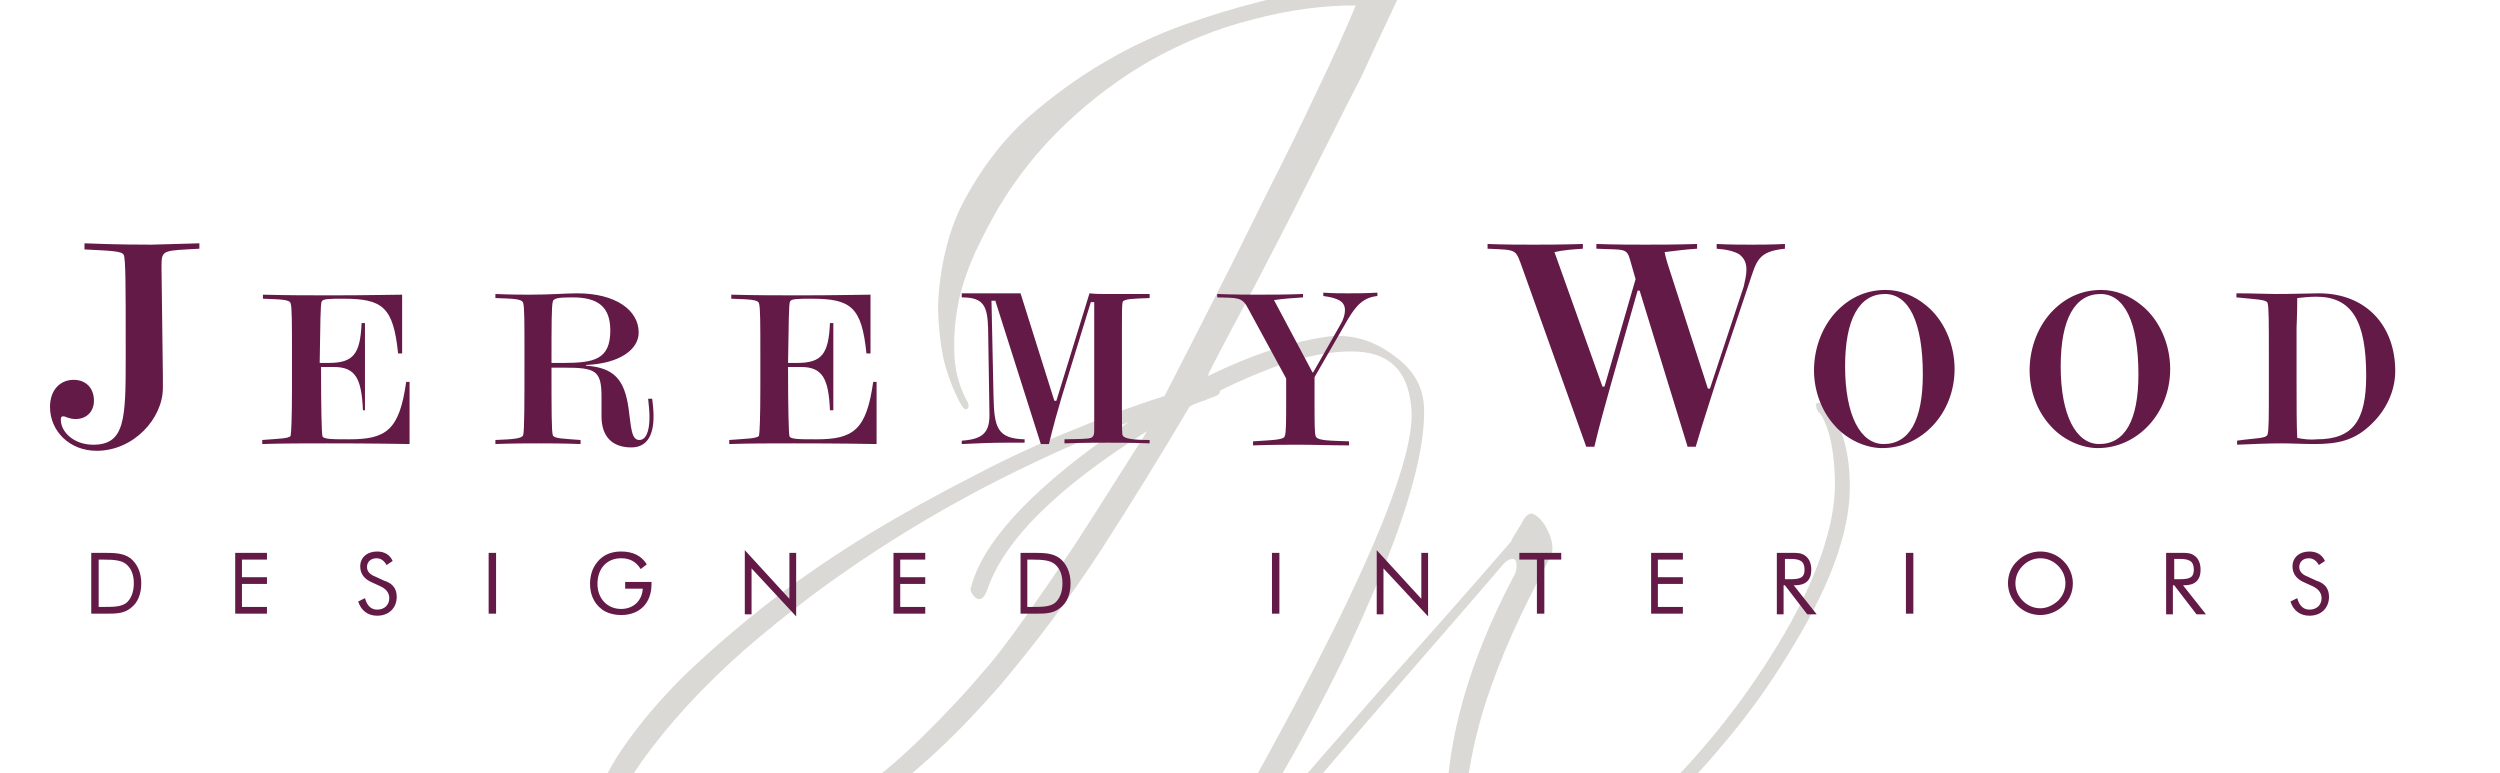
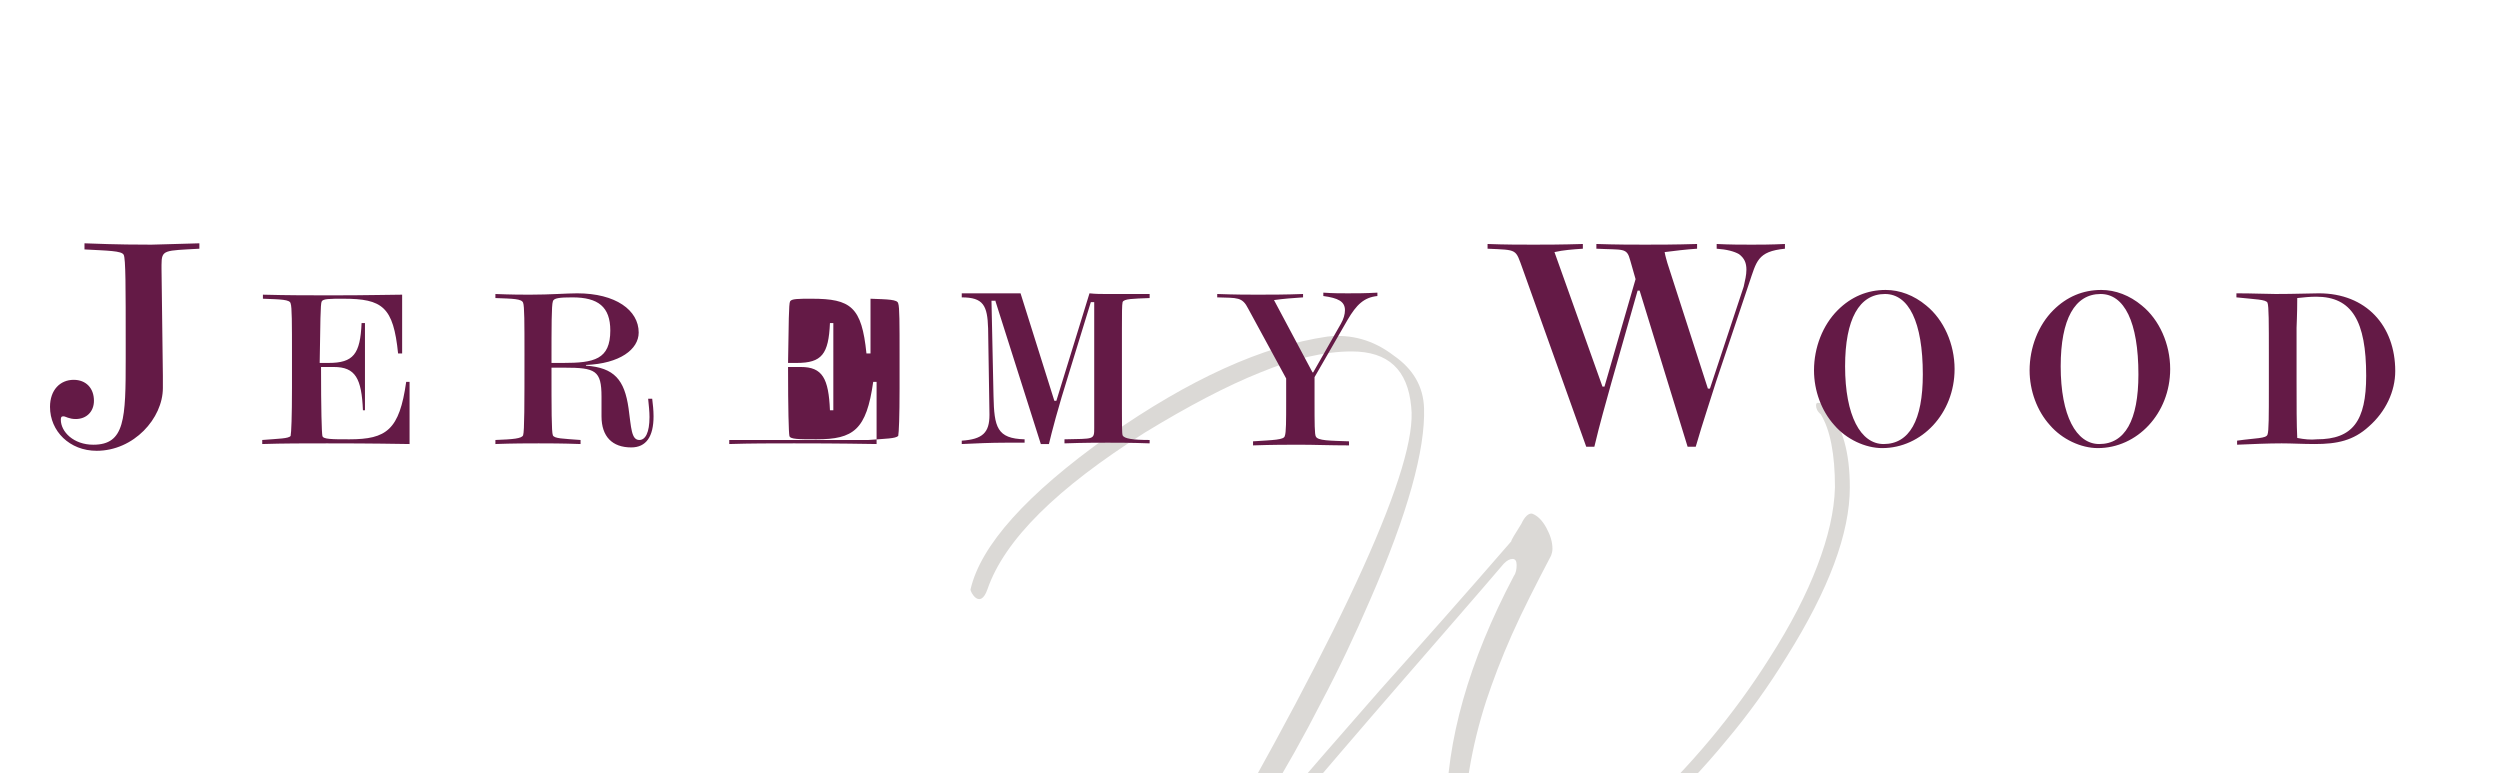
<svg xmlns="http://www.w3.org/2000/svg" viewBox="0 0 369.9 114.4">
  <path fill="#DBD9D6" d="M181.3 132.3c1.2-1.6 2.3-3.1 3.3-4.5s2-2.6 2.8-3.6c7.7-9.1 14.4-16.9 20.3-23.7 5.8-6.7 10.8-12.4 14.8-17.1.5-.5.9-.7 1.3-.7s.6.3.6.9c0 .6-.1 1.2-.4 1.6-6.7 12.7-10 24.4-10 35.2v2.1c0 .5 0 1.1.1 1.7.2 2.7 1.2 5 3.1 6.7 1.9 1.7 4.1 2.6 6.7 2.6.3 0 .7 0 1-.1.4 0 .8 0 1.2-.1 4.7-1 10.9-5.1 18.6-12.3 3.9-3.7 7.5-7.5 10.7-11.4 3.3-3.9 6.3-8.1 9-12.5 6.2-9.9 9.3-18.2 9.3-25 0-5.2-1.1-9-3.2-11.4-.6-.8-1.1-1.1-1.5-1.1-.2 0-.3.1-.3.4 0 .4.2.9.7 1.3 1.4 2.3 2.1 5.9 2.1 10.8-.1 3.6-1 7.4-2.6 11.6-1.6 4.2-3.9 8.7-7.1 13.7-5.3 8.4-11.7 16-19.1 22.9-7.5 7-13.1 10.7-16.9 11.2-.3.1-.5.1-.8.1h-.8c-2.3 0-4.1-.7-5.6-2.1-1.4-1.4-2.1-3.3-2.1-5.5.1-6.8 1.2-13.5 3.4-20.3 1-3 2.2-6.2 3.8-9.8 1.6-3.6 3.6-7.5 5.8-11.7.1-.3.2-.6.2-1 0-1-.3-2-.9-3.1-.6-1.1-1.3-1.8-2.1-2.1-.5-.1-1.1.4-1.6 1.5-1 1.6-1.5 2.4-1.5 2.6-7.1 8.2-13.6 15.5-19.5 22.1-5.8 6.6-10.9 12.5-15.3 17.6-.6.6-1.1 1-1.5 1-.4.1-.6-.1-.6-.6 0-.2.2-.7.5-1.5 3-4.9 5.8-9.9 8.3-14.8 2.6-4.9 5-10 7.2-15.1 5.6-12.8 8.2-22.3 8-28.4-.1-3.2-1.6-5.8-4.5-7.8-3-2.3-6.3-3.2-9.8-2.8-9.6 1.4-20.4 6.3-32.4 14.7-12.1 8.6-18.9 16.2-20.4 22.7-.1.3 1.4 3.1 2.5 0 2.5-7.3 10.3-15 23.3-23.2 6.4-3.9 12.1-6.9 17.1-8.9 5.1-2.1 9.6-3.1 13.5-3.1 5.4 0 8.3 2.7 8.8 8.2 1 8.5-9.5 31.7-31.4 69.6-.1.4-.2.8-.2 1 0 1.2.9 1.9 2.7 1.9.6.3 1.1.1 1.4-.4" />
-   <path fill="#DBD9D6" d="M171.5 60.9c-1.5 2.5-3.4 5.5-5.7 9.1-2.2 3.5-4.5 7.1-6.9 10.8-2.4 3.6-4.8 7.1-7.2 10.5-2.4 3.4-4.5 6.2-6.5 8.4-2.5 3-5.3 5.9-8.3 8.9-2.9 2.9-6.1 5.7-9.6 8.3-3.5 2.6-7.2 5-11.2 7-4 2.1-8.3 3.8-12.9 5-2.9.8-5.4 1-7.5.6-2.1-.4-3.5-1.3-4.4-2.7-.9-1.4-1.1-3.3-.6-5.7.5-2.4 2-5.2 4.3-8.5 4.1-5.7 9.1-11.1 15.1-16.4 6.1-5.3 12.6-10.2 19.5-14.7s14-8.5 21.2-12c7.4-3.6 14.3-6.5 20.7-8.6m37.1-65c.2-.2.2-.5 0-.8-.2-.3-.4-.6-.8-.8-.3-.2-.7-.4-1-.5-.4-.1-.7 0-1 .4-.5.5-1.1 1.1-1.8 1.6s-1.6.8-2.7.9c-1.3.5-3.3 1-6 1.5-2.6.5-5.7 1.2-9.1 2.1-3.5.9-7.2 2-11.1 3.4-3.9 1.4-7.8 3.2-11.7 5.5-3.8 2.2-7.5 4.9-11.1 8-3.5 3.1-6.5 6.9-9 11.3-1.5 2.6-2.6 5.3-3.3 8.2-.7 2.8-1.1 5.6-1.2 8.4 0 2.8.3 5.5.8 8 .6 2.5 1.5 4.7 2.5 6.6.4.7.7 1 1 .8.3-.2.3-.7-.1-1.3-1.2-2.3-1.8-4.8-1.8-7.3-.1-2.6.2-5.1.7-7.6.6-2.6 1.5-5 2.5-7.2 1.1-2.3 2.2-4.4 3.3-6.3 2.8-4.7 6.1-8.8 10-12.5 3.9-3.7 8.2-6.9 12.8-9.5 4.7-2.6 9.6-4.6 14.8-5.9 5.2-1.4 10.3-2.1 15.3-2.1-1.6 3.8-3.5 8.1-5.8 12.8-2.2 4.7-4.6 9.6-7.2 14.7-2.5 5-5 10.2-7.7 15.4-2.6 5.2-5.2 10.2-7.6 14.9-4.2 1.3-8.7 3-13.5 5-4.8 1.9-9.8 4.2-14.9 6.9-5.1 2.6-10.2 5.4-15.3 8.5-5.1 3.1-9.9 6.4-14.4 9.8-4.5 3.5-8.7 7.1-12.6 10.8-3.8 3.7-7 7.5-9.6 11.3-2.3 3.4-3.7 6.5-4 9.3-.4 2.9 0 5.2 1.2 7.1 1.1 1.9 2.8 3.1 5.3 3.8 2.5.7 5.4.6 8.9-.2 4.8-1.2 9.3-2.8 13.5-4.8 4.2-1.9 8-4.2 11.7-6.8 3.7-2.6 7.1-5.4 10.3-8.4 3.2-3 6.2-6.2 9-9.4 5.5-6.5 10.5-13.2 15-20.1 4.5-7 8.9-14.1 13.2-21.4.6-.2 1.3-.5 2-.7.7-.3 1.2-.5 1.5-.6.6-.2.9-.4.9-.8.1-.4-.2-.6-.8-.6-.5 0-.9-.2-1-.7-.1-.5 0-1.1.3-1.7 1.9-3.7 4.2-8 6.7-12.7 2.5-4.8 5.1-9.8 7.7-15 2.7-5.3 5.3-10.6 8-15.8 2.5-5.5 5-10.6 7.2-15.5" />
-   <path fill="#641A46" d="M12.4 36.9c3.6.2 5.6.2 5.9.8.3.5.3 4.9.3 13.3v2c0 9-.1 12.8-4.8 12.8-2.9 0-4.8-1.9-4.8-3.7 0-.4.1-.5.4-.5.3 0 .8.4 1.8.4 1.6 0 2.7-1.1 2.7-2.7 0-1.9-1.2-3.1-3-3.1-2 0-3.5 1.5-3.5 4 0 3.6 2.9 6.5 6.9 6.5 5.5 0 9.8-4.8 9.8-9.3v-1.8l-.2-15.8v-.6c0-2.3.4-2.1 5.6-2.4V36c-4.1.1-6.4.2-7.1.2-1.6 0-4.9 0-9.9-.2v.9zM38.8 65.1v.6c3.1-.1 6.3-.1 9.6-.1 2.1 0 6.2 0 12.2.1v-9.2h-.5c-1 7.1-2.9 8.5-8.4 8.5-2.6 0-3.9 0-4-.5-.1-.5-.2-3.9-.2-10.2h1.9c3.2 0 4.1 1.7 4.3 6.4h.3V47.8h-.5c-.2 4.6-1.2 5.9-4.9 5.9h-1.3c.1-5.8.1-8.8.3-9.1.2-.4 1.2-.4 3.2-.4 5.8 0 7.4 1.2 8.1 8.1h.6v-8.7c-1.6 0-5 .1-10.3.1-3.2 0-6.7 0-10.3-.1v.6c2.6.1 4 .1 4.1.7.2.5.2 3 .2 7.6v4.9c0 4.3-.1 6.6-.2 7.1-.3.4-1.7.4-4.2.6M278.9 43.5c3.5 0 5.6 4.1 5.6 11.9 0 6.8-2 10.3-5.8 10.3-3.4 0-5.7-4.2-5.7-11.5 0-7 2.1-10.7 5.9-10.7m-.4 22.8c5.8 0 10.7-5.1 10.7-11.7 0-3.7-1.6-7.3-4.2-9.4-1.8-1.5-3.9-2.3-6-2.3-2.7 0-5.1 1-7.1 3-2.2 2.2-3.5 5.5-3.5 8.9 0 3 1.1 6 3 8.1 1.8 2.1 4.6 3.4 7.1 3.4M310.8 43.5c3.5 0 5.6 4.1 5.6 11.9 0 6.8-2 10.3-5.8 10.3-3.4 0-5.7-4.2-5.7-11.5 0-7 2.1-10.7 5.9-10.7m-.4 22.8c5.8 0 10.7-5.1 10.7-11.7 0-3.7-1.6-7.3-4.2-9.4-1.8-1.5-3.9-2.3-6-2.3-2.7 0-5.1 1-7.1 3-2.2 2.2-3.5 5.5-3.5 8.9 0 3 1.1 6 3 8.1 1.8 2.1 4.6 3.4 7.1 3.4M339.9 64.8c-.1-2-.1-4.8-.1-8.3v-8c0-.4.1-1.9.1-4.4.9-.1 1.9-.2 2.8-.2 5.3 0 7.4 3.6 7.4 11.7 0 6.7-2 9.4-7.3 9.4-.9.1-1.9 0-2.9-.2m-8.9.4v.6c2.4-.1 4.6-.2 6.6-.2 1.5 0 3.1.1 4.9.1 3.3 0 5.7-.5 8-2.6 2.5-2.2 3.9-5.2 3.9-8.2 0-6.7-4.3-11.5-11.3-11.5-1.3 0-3.4.1-6.4.1-1.4 0-3.3-.1-5.8-.1v.6c2.8.3 4.4.3 4.6.8.2.5.2 3 .2 7.6v4.9c0 4.2 0 6.5-.2 7-.2.6-1.7.5-4.5.9M81.6 53.7c0-5.5 0-8.5.2-9.1.1-.5 1-.6 2.9-.6 3.8 0 5.6 1.4 5.6 4.9 0 4.3-2.4 4.8-7 4.8h-1.7zm-8.4 12c2.8-.1 5-.1 6.5-.1 1.4 0 3.4 0 6.2.1v-.6c-2.6-.2-3.9-.2-4.1-.7-.2-.5-.2-3.9-.2-10h1.9c4.6 0 5.5.4 5.5 4.3v2.9c0 3 1.6 4.6 4.4 4.6 2.2 0 3.3-1.6 3.3-4.6 0-.9-.1-1.8-.2-2.6h-.6c.1 1 .2 1.9.2 2.7 0 2.3-.6 3.4-1.5 3.4-1.2 0-1.2-1.8-1.6-4.7-.6-4.2-2.1-6-6.3-6.3V54c5-.2 7.8-2.3 7.8-4.8 0-3.3-3.4-5.8-9.1-5.8-1.6 0-3.9.2-7 .2-1 0-2.7 0-5.1-.1v.6c2.6.1 3.9.1 4.1.7.2.5.2 3 .2 7.6 0 7.4 0 11.4-.2 12-.2.5-1.5.6-4.1.7v.6zM107.9 65.1v.6c3.1-.1 6.3-.1 9.6-.1 2.1 0 6.2 0 12.2.1v-9.2h-.5c-1 7.1-2.9 8.5-8.4 8.5-2.6 0-3.9 0-4-.5-.1-.5-.2-3.9-.2-10.2h1.9c3.2 0 4.1 1.7 4.3 6.4h.5V47.8h-.5c-.2 4.6-1.2 5.9-4.9 5.9h-1.3c.1-5.8.1-8.8.3-9.1.2-.4 1.2-.4 3.2-.4 5.8 0 7.4 1.2 8.1 8.1h.6v-8.7c-1.6 0-5 .1-10.3.1-3.2 0-6.7 0-10.3-.1v.6c2.6.1 4 .1 4.1.7.2.5.2 3 .2 7.6v4.9c0 4.3-.1 6.6-.2 7.1-.4.4-1.8.4-4.4.6M147.3 44.6l6.7 21.1h1.2c.4-1.7 1.3-5.2 3-10.6l3.2-10.4h.5v18.6c0 1.8 0 1.6-4.4 1.7v.6c2.9-.1 5.1-.1 6.4-.1 1.4 0 3.4 0 6.2.1v-.5c-2.5 0-3.8-.2-4-.7-.1-.3-.1-1.7-.1-4V48.6c0-2.2 0-3.5.1-3.9.2-.5 1.5-.5 4-.6v-.6h-6.5c-.7 0-1.5 0-2.4-.1l-4.9 15.9h-.3l-5-15.9h-8.7v.6c3.2 0 3.8 1.2 3.9 4.6l.2 12.7v.1c0 2.6-1 3.6-4.1 3.8v.5c2.1-.1 4.3-.2 6.5-.2h2.8V65c-4.1-.1-4.5-1.8-4.6-6.4l-.3-14.1h.6zM185.4 65.3v.6c2.9-.1 5.2-.1 6.9-.1 2.1 0 4.5.1 7.3.1v-.6c-2.9-.1-4.6-.1-4.9-.7-.2-.3-.2-2-.2-5.2v-3.6l4.9-8.5c1.3-2.2 2.4-3.3 4.4-3.5v-.5c-1.7.1-3.2.1-4.4.1-1 0-2.2 0-3.6-.1v.5c2.2.3 3.2.8 3.2 2.1 0 .6-.2 1.3-.6 2l-4.1 7.2h-.1l-5.7-10.7c1.4-.2 2.8-.3 4.3-.4v-.5c-2.6.1-4.9.1-6.8.1-1.2 0-3.2 0-5.9-.1v.5c3 .1 3.7-.1 4.6 1.7l5.6 10.3v3.4c0 2.9 0 4.6-.2 5.1-.1.6-1.7.6-4.7.8M220.1 36.8c4.5.2 4.1 0 5.2 3l9.4 26.3h1.2c.8-3.4 1.7-6.5 2.5-9.4l3.9-13.7h.3l7.1 23.1h1.2c1.1-3.8 2.2-7 3-9.6l4.9-14.6c1.1-3.2 1.2-4.7 5.3-5.1v-.7c-2.1.1-3.8.1-4.9.1-1.5 0-3.2 0-5.2-.1v.7c1.5.1 2.6.4 3.3.8.8.6 1.1 1.3 1.1 2.3 0 .8-.2 1.6-.4 2.5l-5 15.1h-.3l-6-18.6c-.1-.4-.3-1-.4-1.6 1.6-.2 3.2-.4 4.8-.5v-.7c-3.3.1-5.8.1-7.7.1-1.8 0-4.2 0-7.2-.1v.7c4 .2 4.5-.2 5 1.7l.8 2.8-4.6 15.9h-.3L230 37.3c1.3-.3 2.7-.4 4.2-.5v-.7c-3.2.1-5.7.1-7.3.1-1.9 0-4.2 0-6.8-.1v.7z" />
+   <path fill="#641A46" d="M12.4 36.9c3.6.2 5.6.2 5.9.8.3.5.3 4.9.3 13.3v2c0 9-.1 12.8-4.8 12.8-2.9 0-4.8-1.9-4.8-3.7 0-.4.1-.5.4-.5.3 0 .8.4 1.8.4 1.6 0 2.7-1.1 2.7-2.7 0-1.9-1.2-3.1-3-3.1-2 0-3.5 1.5-3.5 4 0 3.6 2.9 6.5 6.9 6.5 5.5 0 9.8-4.8 9.8-9.3v-1.8l-.2-15.8v-.6c0-2.3.4-2.1 5.6-2.4V36c-4.1.1-6.4.2-7.1.2-1.6 0-4.9 0-9.9-.2v.9zM38.8 65.1v.6c3.1-.1 6.3-.1 9.6-.1 2.1 0 6.2 0 12.2.1v-9.2h-.5c-1 7.1-2.9 8.5-8.4 8.5-2.6 0-3.9 0-4-.5-.1-.5-.2-3.9-.2-10.2h1.9c3.2 0 4.1 1.7 4.3 6.4h.3V47.8h-.5c-.2 4.6-1.2 5.9-4.9 5.9h-1.3c.1-5.8.1-8.8.3-9.1.2-.4 1.2-.4 3.2-.4 5.8 0 7.4 1.2 8.1 8.1h.6v-8.7c-1.6 0-5 .1-10.3.1-3.2 0-6.7 0-10.3-.1v.6c2.6.1 4 .1 4.1.7.2.5.2 3 .2 7.6v4.9c0 4.3-.1 6.6-.2 7.1-.3.4-1.7.4-4.2.6M278.9 43.5c3.5 0 5.6 4.1 5.6 11.9 0 6.8-2 10.3-5.8 10.3-3.4 0-5.7-4.2-5.7-11.5 0-7 2.1-10.7 5.9-10.7m-.4 22.8c5.8 0 10.7-5.1 10.7-11.7 0-3.7-1.6-7.3-4.2-9.4-1.8-1.5-3.9-2.3-6-2.3-2.7 0-5.1 1-7.1 3-2.2 2.2-3.5 5.5-3.5 8.9 0 3 1.1 6 3 8.1 1.8 2.1 4.6 3.4 7.1 3.4M310.8 43.5c3.5 0 5.6 4.1 5.6 11.9 0 6.8-2 10.3-5.8 10.3-3.4 0-5.7-4.2-5.7-11.5 0-7 2.1-10.7 5.9-10.7m-.4 22.8c5.8 0 10.7-5.1 10.7-11.7 0-3.7-1.6-7.3-4.2-9.4-1.8-1.5-3.9-2.3-6-2.3-2.7 0-5.1 1-7.1 3-2.2 2.2-3.5 5.5-3.5 8.9 0 3 1.1 6 3 8.1 1.8 2.1 4.6 3.4 7.1 3.4M339.9 64.8c-.1-2-.1-4.8-.1-8.3v-8c0-.4.1-1.9.1-4.4.9-.1 1.9-.2 2.8-.2 5.3 0 7.4 3.6 7.4 11.7 0 6.7-2 9.4-7.3 9.4-.9.1-1.9 0-2.9-.2m-8.9.4v.6c2.4-.1 4.6-.2 6.6-.2 1.5 0 3.1.1 4.9.1 3.3 0 5.7-.5 8-2.6 2.5-2.2 3.9-5.2 3.9-8.2 0-6.7-4.3-11.5-11.3-11.5-1.3 0-3.4.1-6.4.1-1.4 0-3.3-.1-5.8-.1v.6c2.8.3 4.4.3 4.6.8.2.5.2 3 .2 7.6v4.9c0 4.2 0 6.5-.2 7-.2.6-1.7.5-4.5.9M81.6 53.7c0-5.5 0-8.5.2-9.1.1-.5 1-.6 2.9-.6 3.8 0 5.6 1.4 5.6 4.9 0 4.3-2.4 4.8-7 4.8h-1.7zm-8.4 12c2.8-.1 5-.1 6.5-.1 1.4 0 3.4 0 6.2.1v-.6c-2.6-.2-3.9-.2-4.1-.7-.2-.5-.2-3.9-.2-10h1.9c4.6 0 5.5.4 5.5 4.3v2.9c0 3 1.6 4.6 4.4 4.6 2.2 0 3.3-1.6 3.3-4.6 0-.9-.1-1.8-.2-2.6h-.6c.1 1 .2 1.9.2 2.7 0 2.3-.6 3.4-1.5 3.4-1.2 0-1.2-1.8-1.6-4.7-.6-4.2-2.1-6-6.3-6.3V54c5-.2 7.8-2.3 7.8-4.8 0-3.3-3.4-5.8-9.1-5.8-1.6 0-3.9.2-7 .2-1 0-2.7 0-5.1-.1v.6c2.6.1 3.9.1 4.1.7.2.5.2 3 .2 7.6 0 7.4 0 11.4-.2 12-.2.5-1.5.6-4.1.7v.6zM107.9 65.1v.6c3.1-.1 6.3-.1 9.6-.1 2.1 0 6.2 0 12.2.1v-9.2h-.5c-1 7.1-2.9 8.5-8.4 8.5-2.6 0-3.9 0-4-.5-.1-.5-.2-3.9-.2-10.2h1.9c3.2 0 4.1 1.7 4.3 6.4h.5V47.8h-.5c-.2 4.6-1.2 5.9-4.9 5.9h-1.3c.1-5.8.1-8.8.3-9.1.2-.4 1.2-.4 3.2-.4 5.8 0 7.4 1.2 8.1 8.1h.6v-8.7v.6c2.6.1 4 .1 4.1.7.2.5.2 3 .2 7.6v4.9c0 4.3-.1 6.6-.2 7.1-.4.4-1.8.4-4.4.6M147.3 44.6l6.7 21.1h1.2c.4-1.7 1.3-5.2 3-10.6l3.2-10.4h.5v18.6c0 1.8 0 1.6-4.4 1.7v.6c2.9-.1 5.1-.1 6.4-.1 1.4 0 3.4 0 6.2.1v-.5c-2.5 0-3.8-.2-4-.7-.1-.3-.1-1.7-.1-4V48.6c0-2.2 0-3.5.1-3.9.2-.5 1.5-.5 4-.6v-.6h-6.5c-.7 0-1.5 0-2.4-.1l-4.9 15.9h-.3l-5-15.9h-8.7v.6c3.2 0 3.8 1.2 3.9 4.6l.2 12.7v.1c0 2.6-1 3.6-4.1 3.8v.5c2.1-.1 4.3-.2 6.5-.2h2.8V65c-4.1-.1-4.5-1.8-4.6-6.4l-.3-14.1h.6zM185.4 65.3v.6c2.9-.1 5.2-.1 6.9-.1 2.1 0 4.5.1 7.3.1v-.6c-2.9-.1-4.6-.1-4.9-.7-.2-.3-.2-2-.2-5.2v-3.6l4.9-8.5c1.3-2.2 2.4-3.3 4.4-3.5v-.5c-1.7.1-3.2.1-4.4.1-1 0-2.2 0-3.6-.1v.5c2.2.3 3.2.8 3.2 2.1 0 .6-.2 1.3-.6 2l-4.1 7.2h-.1l-5.7-10.7c1.4-.2 2.8-.3 4.3-.4v-.5c-2.6.1-4.9.1-6.8.1-1.2 0-3.2 0-5.9-.1v.5c3 .1 3.7-.1 4.6 1.7l5.6 10.3v3.4c0 2.9 0 4.6-.2 5.1-.1.6-1.7.6-4.7.8M220.1 36.8c4.5.2 4.1 0 5.2 3l9.4 26.3h1.2c.8-3.4 1.7-6.5 2.5-9.4l3.9-13.7h.3l7.1 23.1h1.2c1.1-3.8 2.2-7 3-9.6l4.9-14.6c1.1-3.2 1.2-4.7 5.3-5.1v-.7c-2.1.1-3.8.1-4.9.1-1.5 0-3.2 0-5.2-.1v.7c1.5.1 2.6.4 3.3.8.8.6 1.1 1.3 1.1 2.3 0 .8-.2 1.6-.4 2.5l-5 15.1h-.3l-6-18.6c-.1-.4-.3-1-.4-1.6 1.6-.2 3.2-.4 4.8-.5v-.7c-3.3.1-5.8.1-7.7.1-1.8 0-4.2 0-7.2-.1v.7c4 .2 4.5-.2 5 1.7l.8 2.8-4.6 15.9h-.3L230 37.3c1.3-.3 2.7-.4 4.2-.5v-.7c-3.2.1-5.7.1-7.3.1-1.9 0-4.2 0-6.8-.1v.7z" />
  <g fill="#641A46">
-     <path d="M13.5 81.8h1.7c1.7 0 3 0 4.1.8 1 .8 1.6 2.1 1.6 3.7s-.5 2.9-1.6 3.7c-1 .8-2.2.8-3.7.8h-2.1v-9zm1.8 8c1.5 0 2.6 0 3.4-.6.7-.6 1.1-1.6 1.1-2.9s-.4-2.2-1.1-2.8c-.7-.6-1.8-.7-3.4-.7h-.7v7h.7zM34.8 81.8h4.7v1h-3.7v2.6h3.7v1h-3.7v3.4h3.7v1h-4.7v-9zM58.7 88.3c0 1.6-1.1 2.8-2.9 2.8-1.4 0-2.4-.8-2.8-2.1l1-.5c.3 1.1.9 1.7 1.8 1.7 1.1 0 1.8-.7 1.8-1.7 0-.8-.5-1.4-1.4-1.8l-1.1-.5c-1.2-.5-1.8-1.3-1.8-2.4 0-1.3 1-2.2 2.5-2.2 1.1 0 1.9.5 2.3 1.4l-.9.6c-.4-.7-.9-1-1.5-1-.8 0-1.4.5-1.4 1.3 0 .6.4 1.1 1.2 1.4l1.3.6c1.3.4 1.9 1.2 1.9 2.4zM72.3 81.8h1.1v9h-1.1v-9zM96.4 86.1v.3c0 2.9-1.8 4.6-4.5 4.6-.9 0-1.7-.2-2.3-.5-1.5-.8-2.3-2.3-2.3-4.1 0-1.5.5-2.7 1.4-3.6.8-.8 1.9-1.2 3.2-1.2 1.7 0 3 .6 3.8 1.9l-.9.7c-.7-1.1-1.6-1.6-2.9-1.6-2.1 0-3.5 1.5-3.5 3.8 0 2.2 1.5 3.7 3.5 3.7 1.8 0 3.1-1.2 3.2-3h-2.6v-1h3.9zM110.2 81.4l6.6 7.2v-6.8h1v9.4l-6.6-7.1v6.8h-1v-9.5zM132.2 81.8h4.7v1h-3.7v2.6h3.7v1h-3.7v3.4h3.7v1h-4.7v-9zM151 81.8h1.7c1.7 0 3 0 4.1.8 1 .8 1.6 2.1 1.6 3.7s-.5 2.9-1.6 3.7c-1 .8-2.2.8-3.7.8H151v-9zm1.7 8c1.5 0 2.6 0 3.4-.6.7-.6 1.1-1.6 1.1-2.9s-.4-2.2-1.1-2.8c-.7-.6-1.8-.7-3.4-.7h-.7v7h.7zM188.2 81.8h1.1v9h-1.1v-9zM203.7 81.4l6.6 7.2v-6.8h1v9.4l-6.6-7.1v6.8h-1v-9.5zM227.3 82.8h-2.5v-1h6.2v1h-2.5v8h-1.1v-8zM244.3 81.8h4.7v1h-3.7v2.6h3.7v1h-3.7v3.4h3.7v1h-4.7v-9zM263 81.8h2.1c.9 0 1.5 0 2.1.5.5.4.8 1.1.8 2 0 1.5-.8 2.3-2.4 2.3h-.2l3.4 4.3h-1.4l-3.3-4.3h-.2v4.3h-1v-9.1zm1.1 3.9h.8c1.4 0 2.1-.2 2.1-1.4 0-1.3-.7-1.6-2.1-1.6h-.8v3zM282 81.8h1.1v9H282v-9zM305.3 89.6c-.9.9-2.2 1.4-3.4 1.4-1.3 0-2.5-.5-3.4-1.4-.9-.9-1.4-2.1-1.4-3.3 0-1.3.5-2.5 1.4-3.3.9-.9 2.1-1.4 3.4-1.4s2.5.5 3.4 1.4c.9.9 1.4 2.1 1.4 3.3 0 1.3-.5 2.5-1.4 3.3zm-.8-.7c.7-.7 1.1-1.6 1.1-2.6s-.4-1.9-1.1-2.6-1.6-1.1-2.6-1.1-1.9.4-2.6 1.1c-.7.7-1.1 1.6-1.1 2.6s.4 1.9 1.1 2.6c.7.7 1.6 1.1 2.6 1.1.9 0 1.8-.4 2.6-1.1zM320.6 81.8h2.1c.9 0 1.5 0 2.1.5.5.4.8 1.1.8 2 0 1.5-.8 2.3-2.4 2.3h-.2l3.4 4.3H325l-3.3-4.3h-.2v4.3h-1v-9.1zm1.1 3.9h.8c1.4 0 2.1-.2 2.1-1.4 0-1.3-.7-1.6-2.1-1.6h-.8v3zM344.6 88.3c0 1.6-1.1 2.8-2.9 2.8-1.4 0-2.4-.8-2.8-2.1l1-.5c.3 1.1.9 1.7 1.8 1.7 1.1 0 1.8-.7 1.8-1.7 0-.8-.5-1.4-1.4-1.8l-1.1-.5c-1.2-.5-1.8-1.3-1.8-2.4 0-1.3 1-2.2 2.5-2.2 1.1 0 1.9.5 2.3 1.4l-.9.6c-.4-.7-.9-1-1.5-1-.8 0-1.4.5-1.4 1.3 0 .6.4 1.1 1.2 1.4l1.3.6c1.3.4 1.9 1.2 1.9 2.4z" />
-   </g>
+     </g>
  <path fill="none" d="M0 0h369.9v114.4H0z" />
</svg>